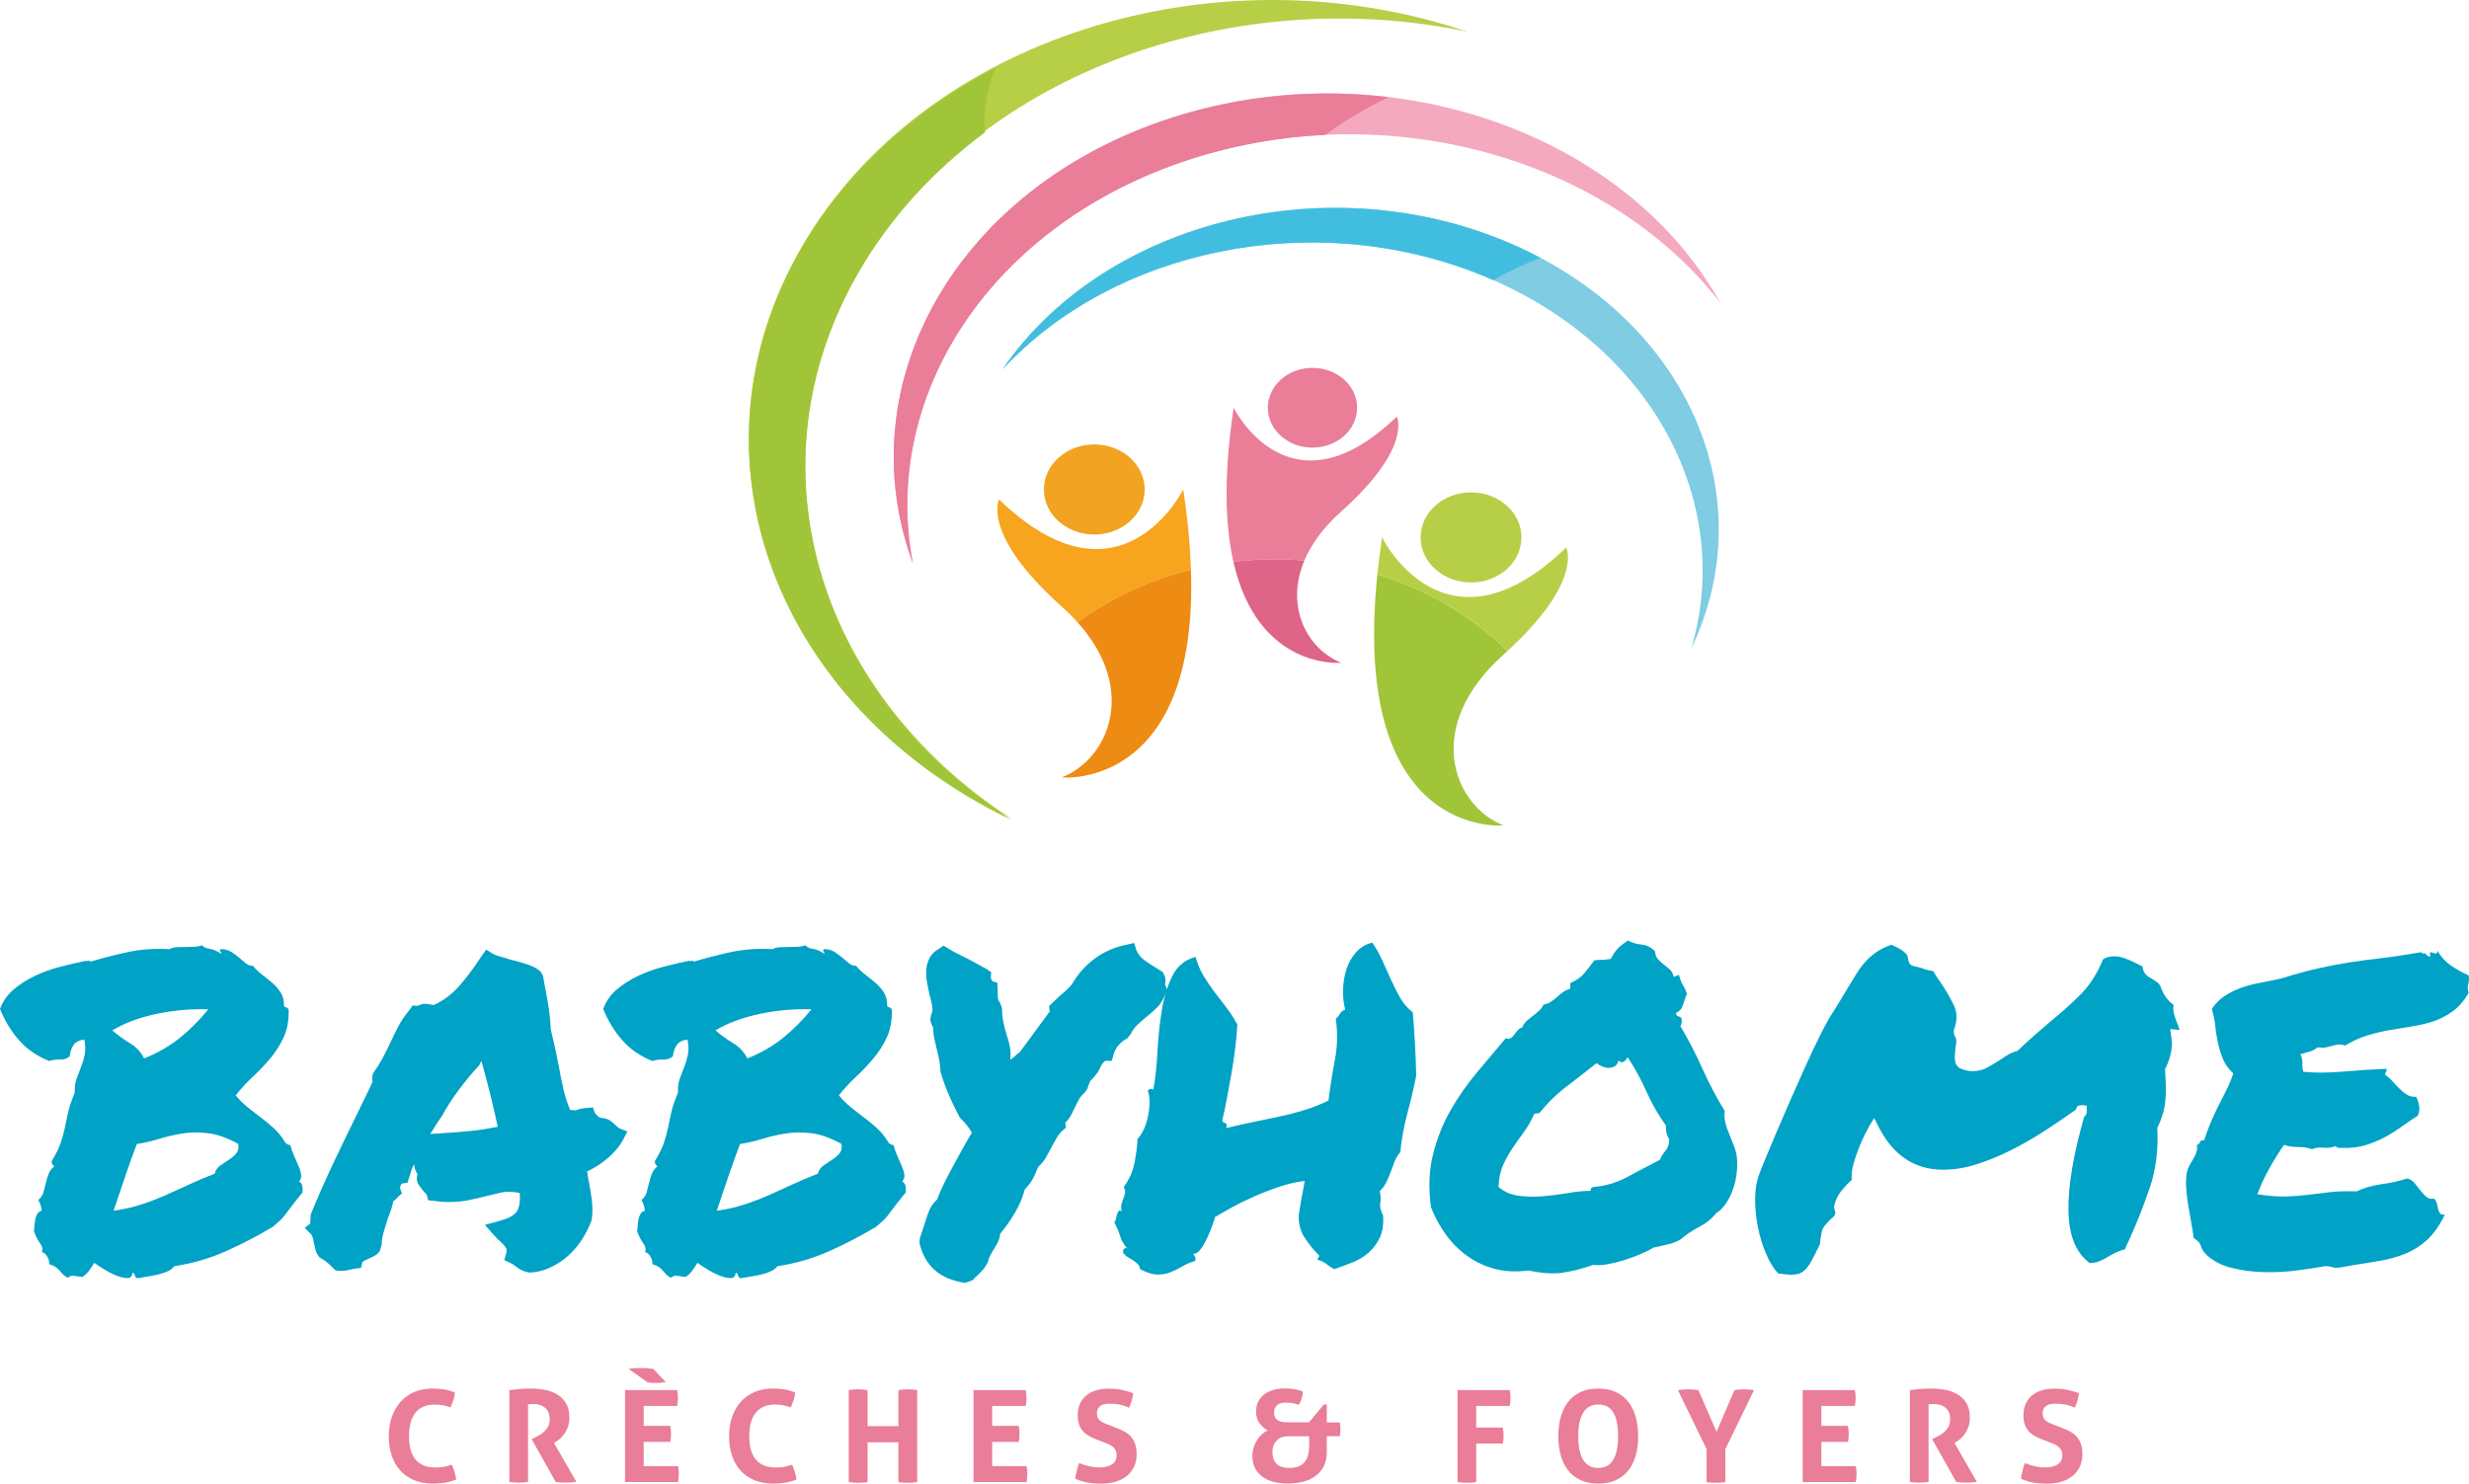
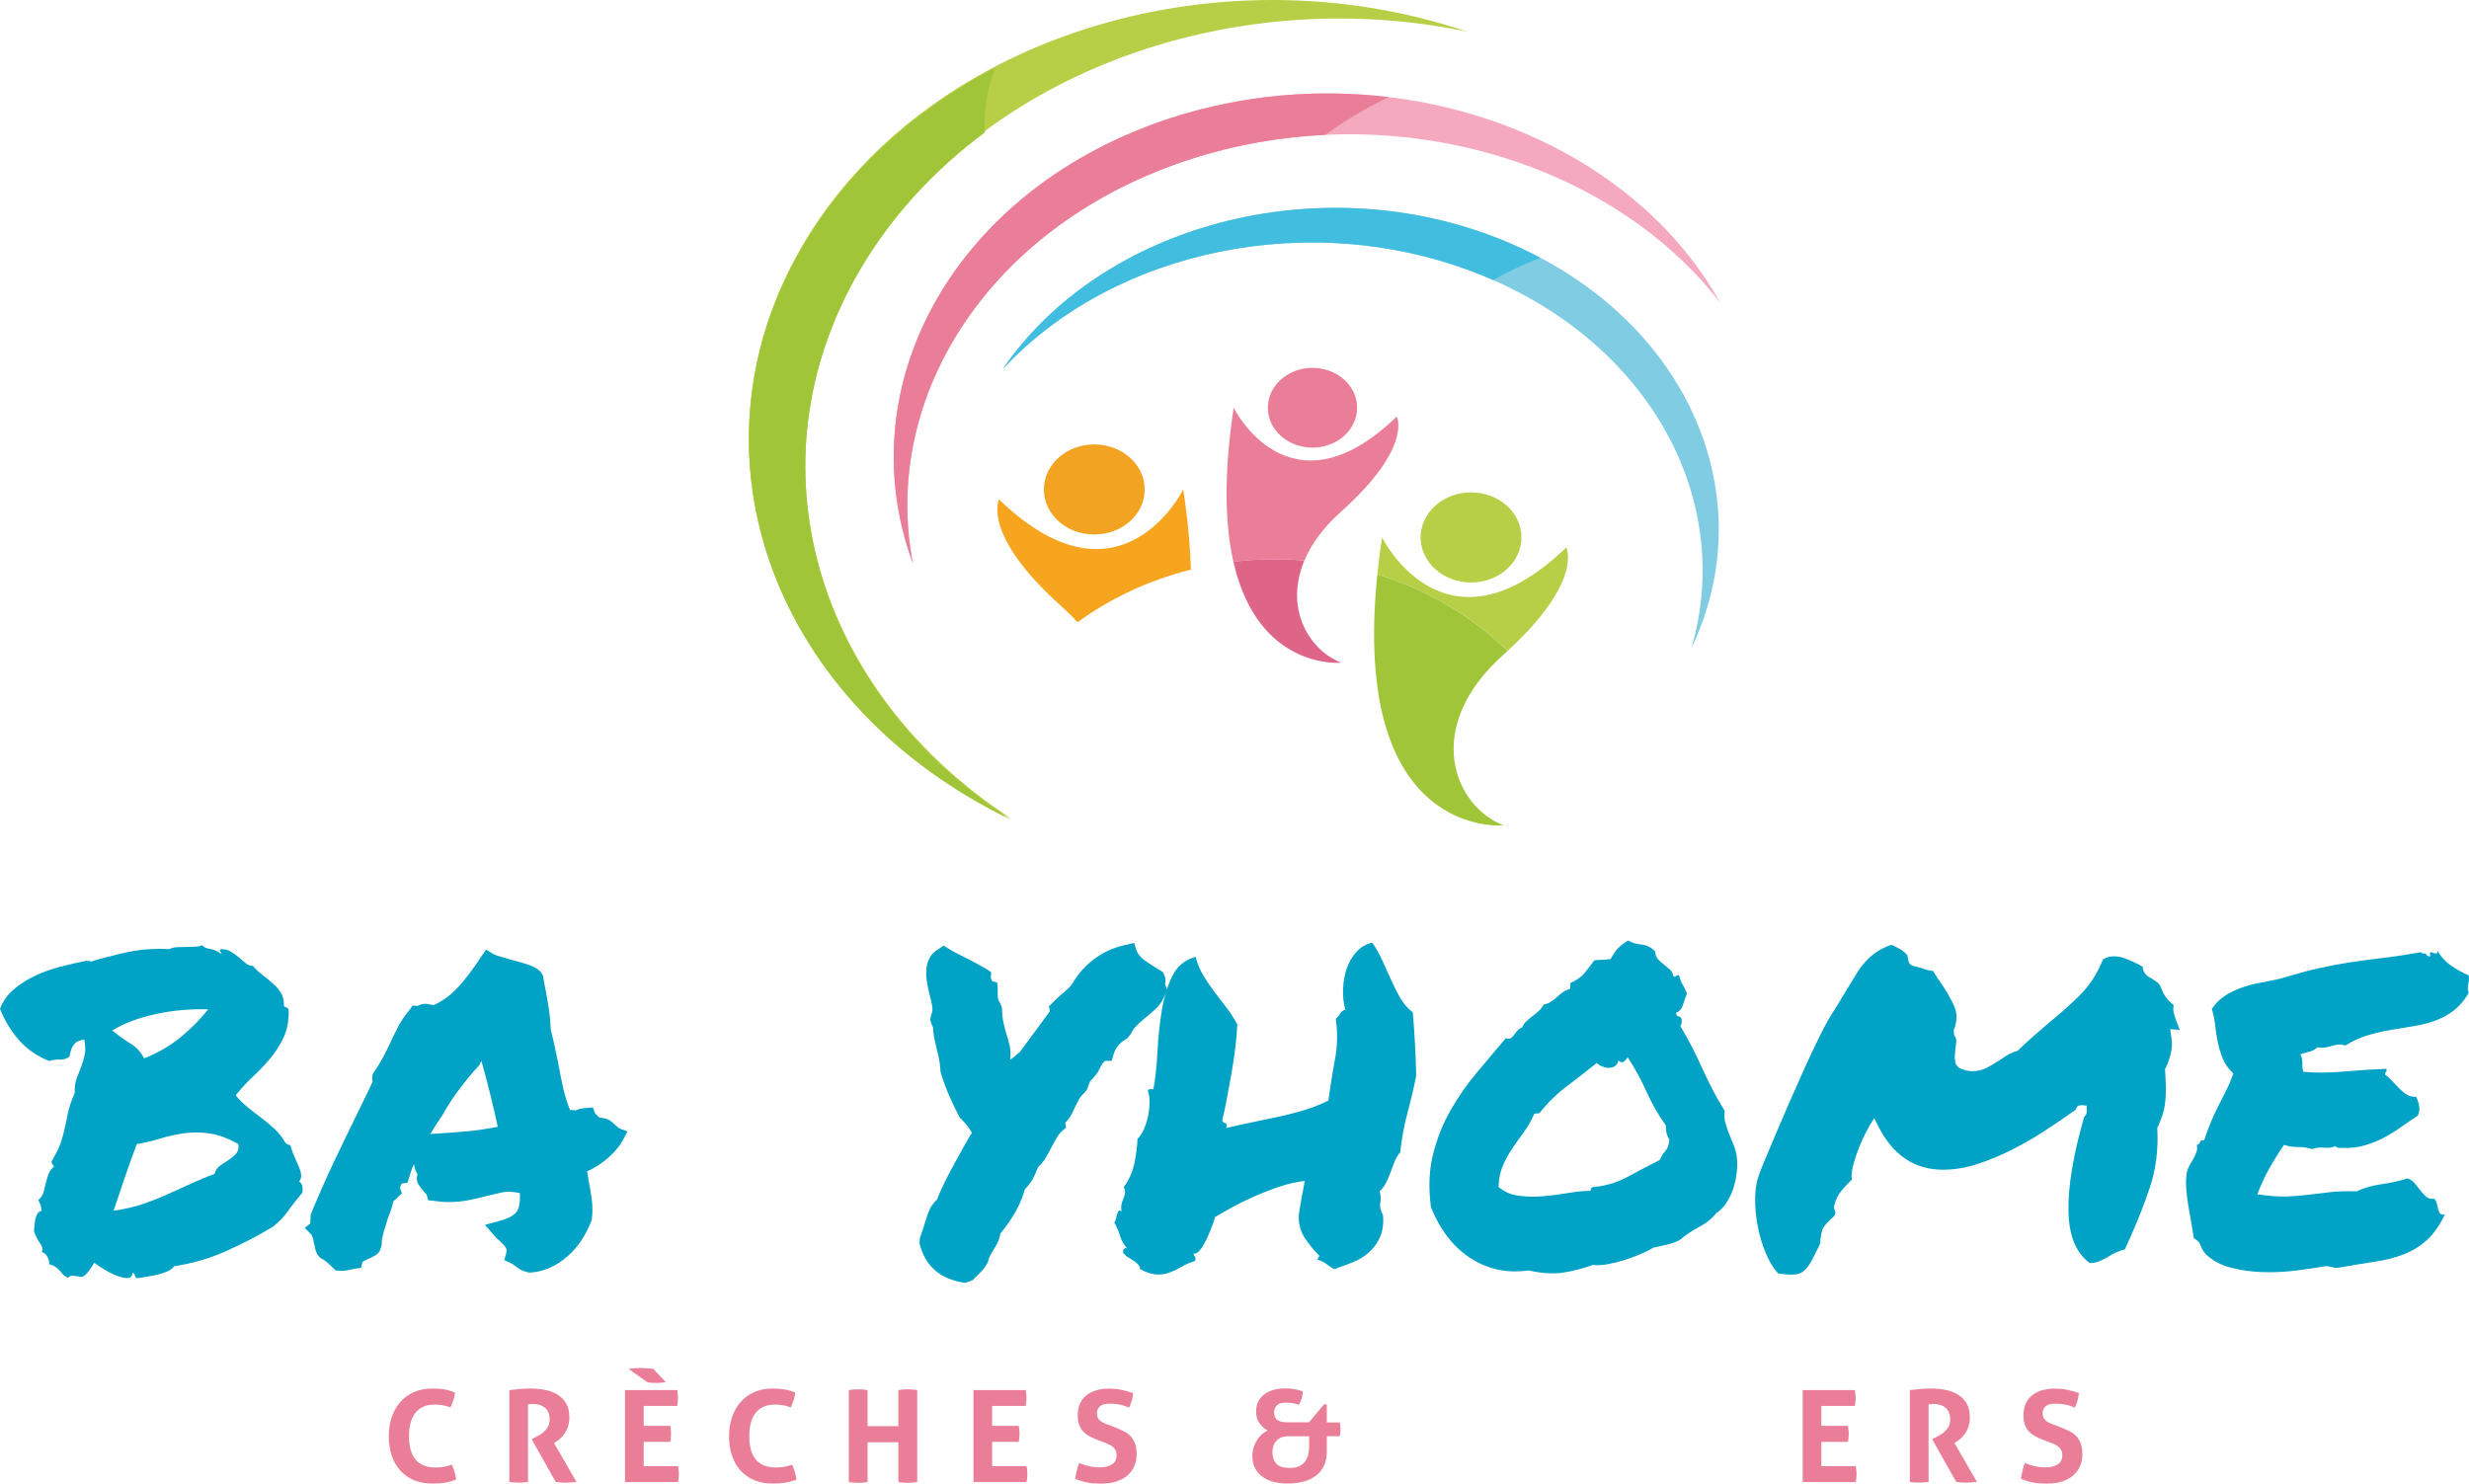
<svg xmlns="http://www.w3.org/2000/svg" id="Calque_1" data-name="Calque 1" viewBox="0 0 788.06 473.65">
  <defs>
    <style>
      .cls-1 {
        fill: #a1c538;
      }

      .cls-2 {
        fill: #b7cf47;
      }

      .cls-3 {
        fill: #7fcce3;
      }

      .cls-4 {
        fill: #ea7d98;
      }

      .cls-5 {
        fill: #00a2c6;
      }

      .cls-6 {
        fill: #de6488;
      }

      .cls-7 {
        fill: #f7a41e;
      }

      .cls-8 {
        fill: #41bedf;
      }

      .cls-9 {
        fill: #f1a321;
      }

      .cls-10 {
        fill: #ee8b12;
      }

      .cls-11 {
        fill: #f4a9bf;
      }
    </style>
  </defs>
  <g>
    <path class="cls-11" d="M379.98,50.83c63.34-20.48,133.47-.09,169.05,45.77-30.53-54.71-106.86-81.05-175.13-58.98-68.27,22.07-103.72,84.53-82.51,142.27-10.38-54.01,25.26-108.58,88.59-129.07" />
    <path class="cls-4" d="M443.21,31.02c-22.66-2.73-46.43-.78-69.32,6.61-68.28,22.07-103.72,84.53-82.51,142.27-10.38-54.01,25.26-108.59,88.59-129.07,14.15-4.58,28.65-7.1,43.03-7.77,5.99-4.4,12.76-8.44,20.21-12.05" />
    <path class="cls-3" d="M472.98,87.89c54.04,21.91,80.69,72.18,66.85,119.15,23.72-49.58-2.1-106.8-60.35-130.42-58.25-23.62-127.8-5.07-159.47,41.28,35.35-38.24,98.93-51.93,152.96-30.02" />
    <path class="cls-2" d="M274.19,86.3C309.98,24.55,391.9-5.83,468.32,10.11c-80.67-27.23-173.88,2.16-212.46,68.73-38.59,66.56-8.56,146.15,66.85,182.46-62.18-40.5-84.31-113.25-48.52-175" />
    <path class="cls-4" d="M418.92,142.91c7.87,0,14.25-5.7,14.25-12.73s-6.38-12.74-14.25-12.74-14.25,5.7-14.25,12.74,6.38,12.73,14.25,12.73" />
    <path class="cls-9" d="M349.28,170.65c-8.89,0-16.09-6.43-16.09-14.38s7.2-14.38,16.09-14.38,16.09,6.44,16.09,14.38-7.2,14.38-16.09,14.38" />
    <path class="cls-2" d="M469.53,185.96c8.89,0,16.09-6.43,16.09-14.38s-7.2-14.38-16.09-14.38-16.09,6.43-16.09,14.38,7.2,14.38,16.09,14.38" />
    <path class="cls-4" d="M416.34,178.93c2.16-5.12,5.93-10.43,11.75-15.63,22.87-20.44,17.75-30.31,17.75-30.31-34.31,33.13-52.07-2.81-52.07-2.81-3.27,21.61-2.73,37.49-.09,49.18,4.41-.53,8.89-.81,13.45-.81,3.11,0,6.17.14,9.21.38" />
    <path class="cls-7" d="M377.67,156.27s-20.04,40.59-58.79,3.19c0,0-5.79,11.14,20.04,34.22,1.84,1.65,3.51,3.31,5,4.98,10.5-7.65,22.79-13.44,36.21-16.81-.25-7.61-1.02-16.11-2.46-25.58" />
    <path class="cls-2" d="M481.17,207.81c24.32-22.27,18.75-33.04,18.75-33.04-38.74,37.4-58.79-3.19-58.79-3.19-.62,4.12-1.11,8.03-1.5,11.78,16.09,4.94,30.34,13.44,41.54,24.44" />
    <path class="cls-6" d="M428.09,211.59c-10.59-4.2-18.1-17.62-11.75-32.66-3.03-.25-6.1-.38-9.21-.38-4.56,0-9.04.27-13.45.8,7.87,34.8,34.4,32.24,34.4,32.24" />
-     <path class="cls-10" d="M338.92,248.2s43.52,4.2,41.21-66.35c-13.42,3.36-25.7,9.15-36.2,16.8,19.38,21.61,9.88,43.63-5.01,49.54" />
    <path class="cls-1" d="M479.88,263.52c-16.03-6.36-25.84-31.44,0-54.52.45-.4.86-.78,1.29-1.18-11.21-11-25.44-19.5-41.54-24.44-8.75,84.87,40.25,80.14,40.25,80.14" />
    <path class="cls-8" d="M476.54,89.41c4.74-2.64,9.78-5.02,15.1-7.1-3.88-2.06-7.92-3.97-12.15-5.69-58.25-23.62-127.81-5.07-159.47,41.28,35.35-38.25,98.93-51.93,152.96-30.02,1.21.48,2.39,1.01,3.56,1.52" />
    <path class="cls-1" d="M274.19,86.73c10.11-17.43,23.89-32.36,40.19-44.46-.08-1.04-.12-2.08-.12-3.13,0-6.02,1.2-11.88,3.45-17.5-25.83,13.46-47.58,33-61.85,57.63-38.59,66.56-8.56,146.15,66.85,182.46-62.18-40.5-84.31-113.25-48.52-175" />
  </g>
  <g>
    <path class="cls-5" d="M15.65,338.72c-3.85-1.56-7.03-3.75-9.54-6.59-2.52-2.84-4.55-6.18-6.11-10.02.92-2.47,2.38-4.55,4.39-6.25,2.01-1.69,4.28-3.13,6.8-4.33,2.52-1.19,5.19-2.15,8.03-2.88,2.84-.73,5.58-1.37,8.24-1.92.55.18.82.18.82,0s.23-.09.69.27c3.3-1.01,7.09-1.99,11.4-2.95,4.3-.96,8.88-1.3,13.73-1.03.64-.36,1.42-.57,2.33-.62.91-.05,1.88-.07,2.88-.07s1.97-.02,2.88-.07c.91-.04,1.69-.21,2.33-.48.55.64,1.37,1.03,2.47,1.17,1.1.14,2.24.62,3.43,1.44.36.09.36-.07,0-.48-.37-.41-.32-.71.14-.89,1.19,0,2.24.27,3.16.82.91.55,1.76,1.17,2.54,1.85.78.69,1.51,1.3,2.2,1.85.69.55,1.44.82,2.27.82.82,1.01,1.81,1.95,2.95,2.82,1.14.87,2.24,1.76,3.3,2.68,1.05.92,1.92,1.92,2.61,3.02.69,1.1,1.03,2.33,1.03,3.71-.09.55.09.87.55.96.46.09.78.37.96.82.09,3.39-.44,6.32-1.58,8.79-1.15,2.47-2.59,4.74-4.33,6.8-1.74,2.06-3.59,4.01-5.56,5.84-1.97,1.83-3.78,3.8-5.42,5.9,1.1,1.37,2.36,2.63,3.78,3.78,1.42,1.15,2.86,2.27,4.33,3.36,1.46,1.1,2.86,2.27,4.19,3.5,1.33,1.24,2.45,2.63,3.36,4.19.27.55.87.92,1.79,1.1.27,1.1.66,2.22,1.17,3.36.5,1.15.98,2.24,1.44,3.3.46,1.05.73,1.99.82,2.82.09.82-.14,1.51-.69,2.06.64.37,1.01.94,1.1,1.72.09.78.09,1.4,0,1.85-2.01,2.47-3.39,4.21-4.12,5.22-.73,1.01-1.28,1.74-1.65,2.2-.37.46-.73.87-1.1,1.24-.37.37-1.19,1.1-2.47,2.2-4.85,2.93-9.91,5.56-15.17,7.9-5.27,2.33-10.73,3.91-16.41,4.74-.46.64-1.12,1.17-1.99,1.58-.87.41-1.85.76-2.95,1.03-1.1.27-2.27.5-3.5.69-1.24.18-2.36.36-3.36.55-.46-.18-.71-.48-.76-.89-.05-.41-.3-.71-.76-.89-.09,1.1-.57,1.67-1.44,1.72-.87.04-1.95-.16-3.23-.62-1.28-.46-2.61-1.1-3.98-1.92-1.37-.82-2.56-1.6-3.57-2.33-.46.82-1.03,1.7-1.72,2.61-.69.91-1.4,1.56-2.13,1.92-1.28-.18-2.22-.32-2.82-.41-.6-.09-1.17.14-1.72.69-.73-.37-1.28-.76-1.65-1.17-.37-.41-.73-.82-1.1-1.24-.37-.41-.78-.78-1.24-1.1-.46-.32-1.15-.62-2.06-.89.18-.46.04-1.17-.41-2.13-.46-.96-1.1-1.53-1.92-1.72.46-.73.27-1.67-.55-2.82-.82-1.14-1.47-2.45-1.92-3.91.09-.64.16-1.3.21-1.99.05-.69.14-1.33.27-1.92.14-.59.34-1.12.62-1.58.27-.46.73-.78,1.37-.96-.09-1.19-.46-2.33-1.1-3.43.82-.64,1.37-1.44,1.65-2.4.27-.96.53-1.94.76-2.95.23-1.01.53-1.99.89-2.95.36-.96.96-1.76,1.79-2.4-.18-.27-.37-.5-.55-.69-.18-.18-.27-.5-.27-.96,1.37-2.29,2.33-4.23,2.88-5.84.55-1.6.98-3.16,1.3-4.67.32-1.51.66-3.14,1.03-4.88.36-1.74,1.1-3.94,2.2-6.59-.09-1.65.09-3.11.55-4.39.46-1.28.94-2.54,1.44-3.78.5-1.24.89-2.54,1.17-3.91.27-1.37.23-2.97-.14-4.81-1.56.18-2.68.73-3.36,1.65-.69.92-1.12,2.15-1.3,3.71-.82.73-1.88,1.08-3.16,1.03-1.28-.04-2.43.12-3.43.48ZM66.46,322.24c-5.68-.18-11.26.32-16.75,1.51-5.49,1.19-10.12,2.93-13.87,5.22,1.83,1.56,3.73,2.93,5.7,4.12,1.97,1.19,3.45,2.79,4.46,4.81,4.39-1.74,8.24-3.96,11.54-6.66,3.3-2.7,6.27-5.7,8.93-8.99ZM76.08,365.23c-3.48-1.92-6.66-3.07-9.54-3.43-2.88-.36-5.63-.34-8.24.07-2.61.41-5.1.98-7.48,1.72-2.38.73-4.76,1.28-7.14,1.65-1.19,3.11-2.43,6.55-3.71,10.3-1.28,3.76-2.52,7.42-3.71,10.99,3.3-.46,6.32-1.14,9.06-2.06,2.75-.91,5.4-1.94,7.96-3.09,2.56-1.14,5.08-2.29,7.55-3.43,2.47-1.14,5.03-2.22,7.69-3.23.27-1.1.87-1.97,1.79-2.61.91-.64,1.83-1.26,2.75-1.85.91-.59,1.69-1.26,2.33-1.99.64-.73.87-1.74.69-3.02Z" />
    <path class="cls-5" d="M97.23,392.01l1.79-1.37.14-2.88c2.29-5.58,4.65-10.94,7.07-16.07,2.42-5.13,4.97-10.39,7.62-15.79.82-1.74,1.67-3.48,2.54-5.22.87-1.74,1.72-3.52,2.54-5.36-.09-.36-.14-.76-.14-1.17s.09-.89.27-1.44c1.28-1.83,2.31-3.48,3.09-4.94.78-1.46,1.53-2.97,2.27-4.53.82-1.83,1.72-3.66,2.68-5.49.96-1.83,2.17-3.62,3.64-5.36l.96-1.37,1.51.14c.36-.18.76-.34,1.17-.48.41-.14.94-.21,1.58-.21l2.47.41c3.02-1.37,5.7-3.36,8.03-5.97,2.33-2.61,4.69-5.74,7.07-9.41l1.65-2.33,2.2,1.37c.46.27,1.19.55,2.2.82,1.01.27,2.06.6,3.16.96,1.92.46,3.8.99,5.63,1.58,1.83.6,3.25,1.4,4.26,2.4l.69,1.24c.18,1.01.34,1.92.48,2.75.14.82.3,1.65.48,2.47.36,1.92.69,3.82.96,5.7.27,1.88.46,3.96.55,6.25.46,1.83.89,3.69,1.3,5.56.41,1.88.8,3.73,1.17,5.56.46,2.66.96,5.2,1.51,7.62.55,2.43,1.28,4.74,2.2,6.93.91,0,1.46.05,1.65.14,1.1-.46,2.38-.73,3.85-.82l1.79-.14.55,1.65c.18.27.41.55.69.82s.59.55.96.82c1.46.09,2.54.39,3.23.89.69.5,1.26.98,1.72,1.44.18.18.41.39.69.62.27.23.5.39.69.48l2.47.96-1.37,2.61c-1.01,1.92-2.54,3.8-4.6,5.63-2.06,1.83-4.37,3.34-6.93,4.53.18.64.3,1.24.34,1.79.04.55.16,1.19.34,1.92.36,1.83.66,3.73.89,5.7.23,1.97.21,4.01-.07,6.11-.92,2.38-1.99,4.51-3.23,6.39-1.24,1.88-2.7,3.57-4.39,5.08-1.7,1.51-3.59,2.75-5.7,3.71-2.11.96-4.3,1.49-6.59,1.58-1.28-.27-2.22-.6-2.82-.96-.6-.36-1.12-.73-1.58-1.1-.73-.55-1.33-.91-1.79-1.1l-1.79-.82.55-2.06c.27-.73.25-1.37-.07-1.92-.32-.55-.98-1.28-1.99-2.2-.37-.27-.69-.57-.96-.89-.27-.32-.6-.66-.96-1.03l-2.75-3.16,4.53-1.24c2.75-.73,4.58-1.67,5.49-2.82.91-1.14,1.28-3.18,1.1-6.11-2.29-.46-4.17-.53-5.63-.21-1.47.32-2.93.67-4.39,1.03-2.11.55-4.17,1.03-6.18,1.44-2.01.41-4.21.62-6.59.62-1.56,0-3.21-.14-4.94-.41l-1.51-.14-.41-1.51c0-.18-.12-.39-.34-.62-.23-.23-.44-.43-.62-.62-.46-.55-1.01-1.28-1.65-2.2-.64-.91-.78-2.06-.41-3.43-.64-1.01-1.01-2.06-1.1-3.16-.37.73-.67,1.44-.89,2.13-.23.69-.44,1.35-.62,1.99l-.55,1.79-1.79.27c-.18.18-.34.46-.48.82-.14.37-.16.64-.07.82l.55,1.51-1.37,1.24c-.18.27-.41.5-.69.69-.27.18-.5.37-.69.55-.18,1.01-.44,1.97-.76,2.88-.32.92-.67,1.83-1.03,2.75-.46,1.47-.89,2.88-1.3,4.26-.41,1.37-.62,2.75-.62,4.12l-.55,1.79c-.46.73-1.03,1.28-1.72,1.65-.69.37-1.35.69-1.99.96-.92.37-1.56.73-1.92,1.1l-.41,1.79-2.06.27c-1.19.27-2.04.46-2.54.55-.5.09-1.08.14-1.72.14l-1.79-.14c-1.1-1.1-1.99-1.94-2.68-2.54-.69-.59-1.49-1.12-2.4-1.58l-.82-1.1c-.37-.73-.59-1.39-.69-1.99-.09-.59-.23-1.21-.41-1.85-.18-1.19-.46-2.01-.82-2.47l-2.06-2.06ZM141.03,356.3c-1.28,1.83-2.52,3.75-3.71,5.77.64-.09,1.26-.14,1.85-.14s1.21-.04,1.85-.14c3.2-.18,6.18-.41,8.93-.69,2.75-.27,5.72-.73,8.93-1.37-.73-3.39-1.53-6.84-2.4-10.37-.87-3.52-1.81-7.07-2.82-10.64l-.69,1.37c-2.29,2.47-4.49,5.13-6.59,7.96-2.11,2.84-3.85,5.54-5.22,8.1l-.14.14Z" />
-     <path class="cls-5" d="M208.18,338.72c-3.85-1.56-7.03-3.75-9.54-6.59-2.52-2.84-4.55-6.18-6.11-10.02.92-2.47,2.38-4.55,4.39-6.25,2.01-1.69,4.28-3.13,6.8-4.33,2.52-1.19,5.19-2.15,8.03-2.88,2.84-.73,5.58-1.37,8.24-1.92.55.18.82.18.82,0s.23-.09.69.27c3.3-1.01,7.09-1.99,11.4-2.95,4.3-.96,8.88-1.3,13.73-1.03.64-.36,1.42-.57,2.33-.62.91-.05,1.88-.07,2.88-.07s1.97-.02,2.88-.07c.91-.04,1.69-.21,2.33-.48.55.64,1.37,1.03,2.47,1.17,1.1.14,2.24.62,3.43,1.44.36.09.36-.07,0-.48-.37-.41-.32-.71.14-.89,1.19,0,2.24.27,3.16.82.91.55,1.76,1.17,2.54,1.85.78.69,1.51,1.3,2.2,1.85s1.44.82,2.27.82c.82,1.01,1.81,1.95,2.95,2.82,1.14.87,2.24,1.76,3.3,2.68,1.05.92,1.92,1.92,2.61,3.02.69,1.1,1.03,2.33,1.03,3.71-.09.55.09.87.55.96.46.09.78.37.96.82.09,3.39-.44,6.32-1.58,8.79-1.15,2.47-2.59,4.74-4.33,6.8-1.74,2.06-3.59,4.01-5.56,5.84-1.97,1.83-3.78,3.8-5.42,5.9,1.1,1.37,2.36,2.63,3.78,3.78,1.42,1.15,2.86,2.27,4.33,3.36,1.46,1.1,2.86,2.27,4.19,3.5,1.33,1.24,2.45,2.63,3.36,4.19.27.55.87.92,1.79,1.1.27,1.1.66,2.22,1.17,3.36.5,1.15.98,2.24,1.44,3.3.46,1.05.73,1.99.82,2.82.09.82-.14,1.51-.69,2.06.64.37,1.01.94,1.1,1.72.09.78.09,1.4,0,1.85-2.02,2.47-3.39,4.21-4.12,5.22-.73,1.01-1.28,1.74-1.65,2.2-.37.46-.73.87-1.1,1.24s-1.19,1.1-2.47,2.2c-4.85,2.93-9.91,5.56-15.17,7.9-5.27,2.33-10.73,3.91-16.41,4.74-.46.64-1.12,1.17-1.99,1.58-.87.41-1.85.76-2.95,1.03-1.1.27-2.27.5-3.5.69-1.24.18-2.36.36-3.36.55-.46-.18-.71-.48-.76-.89-.05-.41-.3-.71-.76-.89-.09,1.1-.57,1.67-1.44,1.72-.87.04-1.95-.16-3.23-.62-1.28-.46-2.61-1.1-3.98-1.92-1.37-.82-2.56-1.6-3.57-2.33-.46.82-1.03,1.7-1.72,2.61-.69.91-1.4,1.56-2.13,1.92-1.28-.18-2.22-.32-2.82-.41-.6-.09-1.17.14-1.72.69-.73-.37-1.28-.76-1.65-1.17-.37-.41-.73-.82-1.1-1.24-.37-.41-.78-.78-1.24-1.1-.46-.32-1.15-.62-2.06-.89.18-.46.04-1.17-.41-2.13-.46-.96-1.1-1.53-1.92-1.72.46-.73.27-1.67-.55-2.82-.82-1.14-1.47-2.45-1.92-3.91.09-.64.16-1.3.21-1.99.05-.69.14-1.33.27-1.92.14-.59.34-1.12.62-1.58.27-.46.73-.78,1.37-.96-.09-1.19-.46-2.33-1.1-3.43.82-.64,1.37-1.44,1.65-2.4.27-.96.53-1.94.76-2.95.23-1.01.53-1.99.89-2.95.36-.96.96-1.76,1.79-2.4-.18-.27-.37-.5-.55-.69-.18-.18-.27-.5-.27-.96,1.37-2.29,2.33-4.23,2.88-5.84.55-1.6.98-3.16,1.3-4.67.32-1.51.66-3.14,1.03-4.88.36-1.74,1.1-3.94,2.2-6.59-.09-1.65.09-3.11.55-4.39.46-1.28.94-2.54,1.44-3.78.5-1.24.89-2.54,1.17-3.91.27-1.37.23-2.97-.14-4.81-1.56.18-2.68.73-3.36,1.65-.69.92-1.12,2.15-1.3,3.71-.82.73-1.88,1.08-3.16,1.03-1.28-.04-2.43.12-3.43.48ZM258.99,322.24c-5.68-.18-11.26.32-16.75,1.51-5.49,1.19-10.12,2.93-13.87,5.22,1.83,1.56,3.73,2.93,5.7,4.12,1.97,1.19,3.45,2.79,4.46,4.81,4.39-1.74,8.24-3.96,11.54-6.66,3.3-2.7,6.27-5.7,8.93-8.99ZM268.61,365.23c-3.48-1.92-6.66-3.07-9.54-3.43-2.88-.36-5.63-.34-8.24.07-2.61.41-5.1.98-7.48,1.72-2.38.73-4.76,1.28-7.14,1.65-1.19,3.11-2.43,6.55-3.71,10.3-1.28,3.76-2.52,7.42-3.71,10.99,3.3-.46,6.32-1.14,9.06-2.06,2.75-.91,5.4-1.94,7.96-3.09,2.56-1.14,5.08-2.29,7.55-3.43,2.47-1.14,5.03-2.22,7.69-3.23.27-1.1.87-1.97,1.79-2.61.91-.64,1.83-1.26,2.75-1.85.91-.59,1.69-1.26,2.33-1.99.64-.73.87-1.74.69-3.02Z" />
    <path class="cls-5" d="M308.16,409.58c-8.06-1.1-12.96-5.36-14.69-12.77l.14-1.51c.36-1.1.78-2.33,1.24-3.71.46-1.56.96-3.09,1.51-4.6s1.46-2.86,2.75-4.05c.27-.82.8-2.08,1.58-3.78.78-1.69,2.08-4.23,3.91-7.62,1.46-2.65,2.63-4.76,3.5-6.32.87-1.56,1.58-2.75,2.13-3.57-.92-1.65-2.2-3.25-3.85-4.81-1.47-2.75-2.73-5.38-3.78-7.9-1.05-2.52-1.85-4.78-2.4-6.8-.09-2.2-.46-4.44-1.1-6.73-.27-1.19-.55-2.38-.82-3.57-.27-1.19-.41-2.42-.41-3.71-.37-.64-.69-1.46-.96-2.47l.27-1.65c.46-.73.57-1.72.34-2.95-.23-1.24-.53-2.49-.89-3.78-.27-1.19-.53-2.45-.76-3.78-.23-1.33-.3-2.63-.21-3.91.09-1.28.43-2.52,1.03-3.71.59-1.19,1.62-2.2,3.09-3.02l1.37-.96,1.37.82c1.01.64,1.97,1.19,2.88,1.65.91.46,1.83.92,2.75,1.37,1.1.55,2.2,1.12,3.3,1.72,1.1.6,2.29,1.26,3.57,1.99l1.37.96-.14,1.51c0,.18.04.41.14.69.09.27.23.5.41.69l1.51.41.14,1.92v1.65c0,.82.04,1.4.14,1.72.09.32.27.67.55,1.03l.69,1.79c0,1.65.14,3.11.41,4.39.27,1.28.59,2.56.96,3.84.46,1.28.82,2.59,1.1,3.91.27,1.33.32,2.77.14,4.33.55-.27,1.1-.69,1.65-1.24.18-.18.39-.36.62-.55.23-.18.48-.36.76-.55l9.61-13.05-.27-1.65,3.43-3.3c.91-.73,1.79-1.49,2.61-2.27.82-.78,1.51-1.67,2.06-2.68l.82-1.24c4.12-5.49,9.43-8.88,15.93-10.16l2.33-.55.69,2.2c.46,1.28,1.35,2.4,2.68,3.36,1.33.96,2.77,1.9,4.33,2.82l1.51.96c.55,1.1.82,1.92.82,2.47s-.05,1.01-.14,1.37l.69,1.79c-1.01,2.66-2.11,4.56-3.3,5.7-1.19,1.15-2.43,2.22-3.71,3.23-1.01.82-1.92,1.65-2.75,2.47-.82.82-1.47,1.74-1.92,2.75l-1.1,1.37c-2.29,1.19-3.75,2.93-4.39,5.22l-.55,1.92h-2.06c-.09,0-.32.21-.69.62-.37.41-.92,1.4-1.65,2.95-.82,1.1-1.4,1.81-1.72,2.13-.32.32-.57.57-.76.76-.18.46-.34.87-.48,1.24-.14.37-.3.82-.48,1.37l-.82,1.1c-.82.73-1.42,1.44-1.79,2.13-.37.69-.78,1.49-1.24,2.4-.37.82-.78,1.67-1.24,2.54-.46.87-1.1,1.72-1.92,2.54l.27,1.51-1.1.96c-.73.64-1.37,1.44-1.92,2.4s-1.1,1.95-1.65,2.95c-.55,1.1-1.15,2.2-1.79,3.3-.64,1.1-1.47,2.11-2.47,3.02-.64,1.65-1.21,2.93-1.72,3.85-.5.92-1.35,2.02-2.54,3.3-1.1,4.39-3.71,9.11-7.83,14.14-.09,1.01-.39,1.99-.89,2.95-.5.96-1.03,1.85-1.58,2.68-.18.37-.39.76-.62,1.17-.23.41-.39.71-.48.89l-.41,1.51c-.55,1.01-1.12,1.83-1.72,2.47-.6.64-1.17,1.24-1.72,1.79-.27.18-.53.41-.76.69-.23.27-.44.5-.62.69l-2.33.82Z" />
    <path class="cls-5" d="M359.1,400.38c-.27.09-.46,0-.55-.27-.09-.27-.12-.55-.07-.82.04-.27.18-.5.41-.69.23-.18.53-.18.89,0-1.19-1.46-1.95-2.79-2.27-3.98-.32-1.19-.94-2.65-1.85-4.39.27-.27.46-.66.55-1.17.09-.5.21-.98.34-1.44.14-.46.32-.8.55-1.03.23-.23.53-.16.89.21-.18-1.01-.18-1.83,0-2.47.18-.64.39-1.24.62-1.79.23-.55.39-1.1.48-1.65.09-.55-.05-1.19-.41-1.92,1.74-2.38,2.88-4.97,3.43-7.76.55-2.79.87-5.33.96-7.62.82-.82,1.53-1.92,2.13-3.3.59-1.37,1.03-2.79,1.3-4.26.27-1.46.41-2.91.41-4.33s-.18-2.54-.55-3.36c.09-.36.3-.57.62-.62.32-.04.71-.02,1.17.07.64-3.66,1.07-7.74,1.3-12.22.23-4.48.69-8.81,1.37-12.98.69-4.16,1.81-7.83,3.36-10.99,1.56-3.16,4.03-5.19,7.42-6.11.64,2.29,1.49,4.3,2.54,6.04,1.05,1.74,2.2,3.43,3.43,5.08,1.24,1.65,2.49,3.3,3.78,4.94,1.28,1.65,2.47,3.48,3.57,5.49-.09,2.11-.3,4.53-.62,7.28-.32,2.75-.73,5.54-1.24,8.38-.5,2.84-1.01,5.59-1.51,8.24-.5,2.66-.98,4.9-1.44,6.73.09.46.41.76.96.89.55.14.64.67.27,1.58,2.65-.64,5.42-1.26,8.31-1.85,2.88-.59,5.72-1.19,8.51-1.79,2.79-.59,5.54-1.3,8.24-2.13,2.7-.82,5.24-1.83,7.62-3.02.55-4.39,1.24-8.74,2.06-13.05.82-4.3.91-8.65.27-13.05.55-.46,1.01-1.01,1.37-1.65.36-.64.91-1.05,1.65-1.24-.55-2.11-.78-4.33-.69-6.66.09-2.33.48-4.51,1.17-6.52.69-2.01,1.72-3.78,3.09-5.29,1.37-1.51,3.07-2.49,5.08-2.95,1.19,1.74,2.24,3.62,3.16,5.63.91,2.01,1.83,4.05,2.75,6.11.91,2.06,1.9,4.01,2.95,5.84,1.05,1.83,2.4,3.39,4.05,4.67.27,3.21.5,6.48.69,9.82.18,3.34.32,6.8.41,10.37-.82,4.12-1.76,8.13-2.82,12.02-1.05,3.89-1.81,8.03-2.27,12.43-.73.82-1.33,1.81-1.79,2.95-.46,1.15-.89,2.29-1.3,3.43-.41,1.15-.89,2.27-1.44,3.36-.55,1.1-1.24,2.01-2.06,2.75.36,1.28.43,2.5.21,3.64-.23,1.15.07,2.5.89,4.05.18,2.84-.16,5.2-1.03,7.07-.87,1.88-2.06,3.48-3.57,4.81-1.51,1.33-3.25,2.38-5.22,3.16-1.97.78-3.91,1.49-5.84,2.13-.92-.55-1.76-1.12-2.54-1.72-.78-.59-1.72-1.03-2.82-1.3l.69-1.24c-1.83-1.83-3.41-3.78-4.74-5.84-1.33-2.06-1.95-4.42-1.85-7.07,0-.09.09-.71.27-1.85.18-1.14.39-2.36.62-3.64.23-1.28.46-2.49.69-3.64.23-1.14.34-1.76.34-1.85-2.56.27-5.22.87-7.96,1.79-2.75.92-5.42,1.95-8.03,3.09-2.61,1.15-5.04,2.33-7.28,3.57-2.24,1.24-4.05,2.27-5.42,3.09,0,.27-.23,1.05-.69,2.33-.46,1.28-1.01,2.63-1.65,4.05-.64,1.42-1.35,2.68-2.13,3.78-.78,1.1-1.58,1.6-2.4,1.51.18.46.36.8.55,1.03.18.23.18.67,0,1.3-1.56.46-2.95,1.05-4.19,1.79-1.24.73-2.5,1.35-3.78,1.85-1.28.5-2.68.73-4.19.69-1.51-.05-3.32-.62-5.42-1.72,0-.64-.27-1.21-.82-1.72-.55-.5-1.12-.94-1.72-1.3-.6-.36-1.12-.69-1.58-.96-.46-.27-.69-.55-.69-.82Z" />
    <path class="cls-5" d="M487.91,405.6c-4.03.55-7.69.36-10.99-.55-3.3-.91-6.25-2.33-8.86-4.26-2.61-1.92-4.85-4.21-6.73-6.87-1.88-2.65-3.41-5.49-4.6-8.51-.82-6.22-.6-11.88.69-16.96,1.28-5.08,3.16-9.77,5.63-14.08,2.47-4.3,5.29-8.33,8.45-12.08,3.16-3.75,6.2-7.37,9.13-10.85.64.27,1.17.27,1.58,0,.41-.27.78-.64,1.1-1.1.32-.46.69-.91,1.1-1.37.41-.46.89-.78,1.44-.96.36-.82.85-1.51,1.44-2.06.59-.55,1.24-1.07,1.92-1.58.69-.5,1.33-1.03,1.92-1.58.59-.55,1.12-1.24,1.58-2.06.91-.18,1.72-.5,2.4-.96.69-.46,1.33-.96,1.92-1.51.59-.55,1.21-1.05,1.85-1.51.64-.46,1.42-.82,2.33-1.1v-1.79c2.01-.91,3.48-1.92,4.39-3.02.91-1.1,2.01-2.52,3.3-4.26,1.01-.09,1.81-.14,2.4-.14s1.53-.09,2.82-.27c.82-1.56,1.6-2.7,2.33-3.43.73-.73,1.79-1.56,3.16-2.47,1.37.73,2.84,1.17,4.39,1.3,1.56.14,2.97.85,4.26,2.13.09,1.1.41,1.95.96,2.54.55.6,1.14,1.15,1.79,1.65.64.5,1.28,1.03,1.92,1.58.64.55,1.05,1.33,1.24,2.33.46,0,.76-.09.89-.27.14-.18.43-.23.89-.14.18.73.36,1.33.55,1.79.18.46.39.87.62,1.24.23.37.46.78.69,1.24.23.46.43,1.01.62,1.65-.46,1.1-.87,2.27-1.24,3.5-.37,1.24-1.1,2.08-2.2,2.54,0,.73.27,1.12.82,1.17.55.05.87.39.96,1.03.09.82-.05,1.51-.41,2.06,2.56,4.3,4.9,8.81,7,13.53,2.11,4.72,4.48,9.22,7.14,13.53-.18,1.28-.12,2.54.21,3.78.32,1.24.73,2.45,1.24,3.64.5,1.19.98,2.38,1.44,3.57.46,1.19.78,2.38.96,3.57.18,1.56.18,3.23,0,5.01-.18,1.79-.55,3.5-1.1,5.15-.55,1.65-1.28,3.18-2.2,4.6-.92,1.42-1.97,2.5-3.16,3.23-1.47,1.83-3.3,3.32-5.49,4.46-2.2,1.15-4.21,2.5-6.04,4.05-1.28.73-2.66,1.26-4.12,1.58-1.47.32-2.98.67-4.53,1.03-1.19.73-2.61,1.44-4.26,2.13-1.65.69-3.34,1.3-5.08,1.85-1.74.55-3.48.98-5.22,1.3-1.74.32-3.3.39-4.67.21-3.3,1.19-6.5,2.01-9.61,2.47-3.11.46-6.78.23-10.99-.69ZM489.7,355.61c-.92,2.11-1.99,4.01-3.23,5.7-1.24,1.7-2.45,3.41-3.64,5.15-1.19,1.74-2.22,3.59-3.09,5.56-.87,1.97-1.35,4.28-1.44,6.93,1.83,1.56,4,2.5,6.52,2.82,2.52.32,5.1.37,7.76.14,2.65-.23,5.31-.57,7.96-1.03,2.65-.46,5.03-.69,7.14-.69,0-.82.36-1.24,1.1-1.24,3.84-.36,7.42-1.44,10.71-3.23,3.3-1.79,6.73-3.59,10.3-5.42.46-1.1,1.05-2.06,1.79-2.88.73-.82,1.14-2.01,1.24-3.57-.46-.82-.76-1.51-.89-2.06s-.21-1.37-.21-2.47c-2.38-3.3-4.44-6.89-6.18-10.78-1.74-3.89-3.75-7.57-6.04-11.05-.18.46-.55.92-1.1,1.37-.55.46-1.15.37-1.79-.27-.27.92-.69,1.53-1.24,1.85-.55.32-1.17.48-1.85.48s-1.37-.14-2.06-.41c-.69-.27-1.3-.64-1.85-1.1-3.21,2.56-6.39,5.04-9.54,7.42-3.16,2.38-6.02,5.17-8.58,8.38-.46.27-.73.37-.82.27-.09-.09-.41-.04-.96.14Z" />
    <path class="cls-5" d="M571.82,406.97c-.92,0-2.33-.14-4.26-.41-1.47-1.56-2.77-3.68-3.91-6.39-1.15-2.7-2.01-5.58-2.61-8.65-.6-3.07-.87-6.13-.82-9.2.05-3.07.57-5.79,1.58-8.17,0-.09.43-1.19,1.3-3.3.87-2.11,1.99-4.78,3.36-8.03,1.37-3.25,2.93-6.87,4.67-10.85,1.74-3.98,3.48-7.9,5.22-11.74,1.74-3.85,3.41-7.35,5.01-10.51,1.6-3.16,3-5.61,4.19-7.35.82-1.28,1.58-2.52,2.27-3.71.69-1.19,1.35-2.29,1.99-3.3,1.01-1.65,1.94-3.18,2.82-4.6.87-1.42,1.83-2.7,2.88-3.84,1.05-1.14,2.22-2.15,3.5-3.02,1.28-.87,2.84-1.62,4.67-2.27,1.1.46,2.06.94,2.88,1.44.82.5,1.56,1.12,2.2,1.85l.41,1.92c.18.64.48,1.08.89,1.3.41.23.76.34,1.03.34,1.19.27,2.22.57,3.09.89.87.32,1.81.53,2.82.62.36.55.71,1.1,1.03,1.65.32.55.66,1.05,1.03,1.51,1.83,2.66,3.34,5.22,4.53,7.69,1.19,2.47,1.19,5.17,0,8.1l.14,1.51c.46.64.69,1.24.69,1.79s-.09,1.33-.27,2.33c-.09.73-.16,1.53-.21,2.4-.05.87.07,1.81.34,2.82l.96,1.1c1.46.73,2.88,1.1,4.26,1.1,1.83,0,3.48-.41,4.94-1.24,1.46-.82,2.84-1.65,4.12-2.47,1.01-.73,1.94-1.33,2.82-1.79.87-.46,1.72-.78,2.54-.96,1.92-1.83,3.68-3.45,5.29-4.87,1.6-1.42,3.27-2.86,5.01-4.33,3.3-2.65,6.5-5.51,9.61-8.58,3.11-3.07,5.58-6.89,7.42-11.47,1.01-.64,2.15-.96,3.43-.96s2.56.25,3.85.76c1.28.5,2.56,1.08,3.85,1.72.27.18.53.32.76.41.23.09.48.23.76.41,0,1.01.41,1.92,1.24,2.75.46.37.78.6.96.69.18.09.36.18.55.27.73.46,1.35.87,1.85,1.24.5.37.89.87,1.17,1.51.82,2.47,2.2,4.39,4.12,5.77-.18,1.01-.14,1.99.14,2.95.27.96.59,1.9.96,2.82.18.37.32.71.41,1.03.09.32.23.71.41,1.17l-3.02-.27.41,3.02c.27,1.56.16,3.3-.34,5.22-.5,1.92-1.08,3.43-1.72,4.53.18,2.75.27,4.92.27,6.52s-.09,3.09-.27,4.46c-.18,1.37-.48,2.68-.89,3.91-.41,1.24-.94,2.54-1.58,3.91.36,6.96-.44,13.32-2.4,19.09-1.97,5.77-4.1,11.17-6.39,16.2-.27.64-.55,1.24-.82,1.79-.27.55-.5,1.1-.69,1.65-1.01.27-1.92.6-2.75.96-.82.37-1.6.78-2.33,1.24-1.01.64-2.02,1.17-3.02,1.58-1.01.41-2.06.62-3.16.62-4.39-3.2-6.66-8.74-6.8-16.62-.14-7.87,1.53-17.9,5.01-30.07.64-.46.91-1.14.82-2.06v-1.51l-1.37-.14c-.46,0-.87.05-1.24.14-.37.09-.64.5-.82,1.24-2.93,2.11-6.11,4.28-9.54,6.52-3.43,2.24-6.98,4.3-10.64,6.18-3.66,1.88-7.39,3.43-11.19,4.67-3.8,1.24-7.48,1.85-11.05,1.85-9.16,0-16.07-4.67-20.74-14.01l-1.24-2.47-1.37,2.2c-.27.46-.76,1.35-1.44,2.68-.69,1.33-1.37,2.86-2.06,4.6-.69,1.74-1.28,3.53-1.79,5.36-.5,1.83-.67,3.43-.48,4.81-1.1,1.01-2.18,2.15-3.23,3.43-1.05,1.28-1.81,2.75-2.27,4.39-.18.46-.23.89-.14,1.3.09.41.23.85.41,1.3-.09.64-.27,1.1-.55,1.37-.27.27-.6.55-.96.82-.46.46-.92.94-1.37,1.44-.46.5-.87,1.08-1.24,1.72-.18.55-.32,1.12-.41,1.72-.09.6-.18,1.12-.27,1.58,0,1.01-.14,1.7-.41,2.06-.92,1.92-1.72,3.5-2.4,4.74-.69,1.24-1.35,2.18-1.99,2.82-.64.64-1.3,1.07-1.99,1.3-.69.23-1.49.34-2.4.34Z" />
    <path class="cls-5" d="M704.06,400.38c-.73-.73-1.26-1.6-1.58-2.61-.32-1.01-1.08-1.83-2.27-2.47-.18-1.37-.44-2.95-.76-4.74-.32-1.79-.64-3.62-.96-5.49-.32-1.88-.55-3.75-.69-5.63-.14-1.88-.07-3.59.21-5.15.18-.82.48-1.6.89-2.33.41-.73.82-1.44,1.24-2.13.41-.69.73-1.39.96-2.13.23-.73.25-1.46.07-2.2.55-.09.89-.39,1.03-.89.14-.5.57-.66,1.3-.48.64-2.01,1.33-3.89,2.06-5.63.73-1.74,1.51-3.43,2.33-5.08.82-1.65,1.67-3.32,2.54-5.01.87-1.69,1.67-3.59,2.4-5.7-1.56-1.46-2.68-3.04-3.36-4.74-.69-1.69-1.21-3.41-1.58-5.15-.37-1.74-.64-3.5-.82-5.29-.18-1.79-.55-3.59-1.1-5.42,1.1-1.65,2.42-3,3.98-4.05,1.56-1.05,3.27-1.92,5.15-2.61,1.88-.69,3.91-1.24,6.11-1.65,2.2-.41,4.53-.89,7-1.44,4.39-1.37,8.33-2.45,11.81-3.23,3.48-.78,6.87-1.42,10.16-1.92,3.3-.5,6.73-.96,10.3-1.37,3.57-.41,7.69-1.03,12.36-1.85.09.27.25.41.48.41h.89c.27.64.78.96,1.51.96,0-.27-.02-.53-.07-.76-.05-.23-.07-.43-.07-.62.18,0,.43.05.76.14.32.09.59.18.82.27.23.09.43.07.62-.07.18-.14.23-.43.14-.89,1.1,1.92,2.52,3.5,4.26,4.74,1.74,1.24,3.66,2.31,5.77,3.23.09.82.11,1.42.07,1.79-.05.37-.12.71-.21,1.03-.09.32-.14.69-.14,1.1s.09.99.27,1.72c-1.47,2.47-3.14,4.39-5.01,5.77-1.88,1.37-3.87,2.43-5.97,3.16-2.11.73-4.33,1.28-6.66,1.65-2.33.37-4.72.76-7.14,1.17-2.43.41-4.88.98-7.35,1.72-2.47.73-4.9,1.83-7.28,3.3-.73-.27-1.4-.39-1.99-.34-.6.05-1.21.16-1.85.34-.64.18-1.35.37-2.13.55-.78.18-1.72.18-2.82,0-.73.64-1.58,1.1-2.54,1.37-.96.27-1.95.55-2.95.82.46,1.01.66,2.01.62,3.02-.05,1.01.07,1.88.34,2.61,3.85.37,8.1.34,12.77-.07,4.67-.41,9.25-.71,13.73-.89.09.46.04.78-.14.96s-.27.5-.27.96c.82.55,1.6,1.24,2.33,2.06.73.82,1.49,1.63,2.27,2.4.78.78,1.58,1.42,2.4,1.92.82.5,1.79.71,2.88.62.46.92.78,1.88.96,2.88.18,1.01.04,2.06-.41,3.16-1.83,1.19-3.62,2.4-5.36,3.64-1.74,1.24-3.55,2.36-5.42,3.36-1.88,1.01-3.91,1.83-6.11,2.47-2.2.64-4.58.92-7.14.82h-1.17c-.32,0-.71-.18-1.17-.55-.92.46-2.13.62-3.64.48-1.51-.14-2.77.02-3.78.48-1.28-.46-2.77-.69-4.46-.69s-3.18-.23-4.46-.69c-1.65,2.38-3.21,4.88-4.67,7.48-1.47,2.61-2.75,5.38-3.85,8.31,3.75.55,6.87.78,9.34.69,2.47-.09,4.81-.27,7-.55,2.2-.27,4.46-.55,6.8-.82,2.33-.27,5.19-.36,8.58-.27,2.29-1.1,4.92-1.85,7.9-2.27,2.97-.41,5.74-1.03,8.31-1.85.91.27,1.69.8,2.33,1.58.64.78,1.26,1.56,1.85,2.33.59.78,1.21,1.44,1.85,1.99.64.55,1.46.73,2.47.55.46.46.76,1.01.89,1.65.14.64.27,1.24.41,1.79.14.55.34.99.62,1.3.27.32.78.44,1.51.34-1.74,3.57-3.69,6.32-5.84,8.24-2.15,1.92-4.58,3.41-7.28,4.46-2.7,1.05-5.72,1.83-9.06,2.33-3.34.5-7.07,1.12-11.19,1.85-1.01.18-1.85.16-2.54-.07-.69-.23-1.4-.34-2.13-.34-2.56.46-5.61.91-9.13,1.37-3.53.46-7.07.64-10.64.55-3.57-.09-7-.55-10.3-1.37-3.3-.82-6.04-2.29-8.24-4.39Z" />
  </g>
  <g>
    <path class="cls-4" d="M144.21,467.6c.35.76.65,1.55.88,2.35.23.8.4,1.61.51,2.43-1.42.52-2.69.86-3.82,1.02-1.13.16-2.35.24-3.65.24-2.31,0-4.34-.37-6.08-1.12-1.74-.75-3.21-1.8-4.39-3.14-1.18-1.35-2.08-2.95-2.67-4.8-.6-1.85-.9-3.86-.9-6.04s.31-4.2.94-6.06c.63-1.86,1.53-3.48,2.72-4.84,1.18-1.36,2.64-2.42,4.37-3.19,1.73-.76,3.7-1.14,5.9-1.14,1.31,0,2.51.08,3.61.25,1.1.16,2.29.5,3.57,1.02-.05.82-.22,1.61-.49,2.39-.27.78-.57,1.56-.9,2.35-.95-.33-1.8-.56-2.53-.69-.73-.14-1.61-.2-2.61-.2-2.61,0-4.62.85-6.02,2.55-1.4,1.7-2.1,4.23-2.1,7.57,0,6.64,2.82,9.96,8.45,9.96,1.01,0,1.89-.07,2.65-.2.76-.14,1.62-.37,2.57-.69Z" />
    <path class="cls-4" d="M162.58,443.8c1.2-.14,2.32-.25,3.37-.35,1.05-.1,2.21-.14,3.49-.14,1.5,0,2.97.14,4.43.41,1.46.27,2.77.76,3.94,1.45,1.17.69,2.12,1.63,2.84,2.82.72,1.18,1.08,2.69,1.08,4.51,0,1.09-.14,2.05-.41,2.88-.27.83-.62,1.56-1.04,2.18-.42.63-.88,1.16-1.37,1.61-.49.45-.95.81-1.39,1.08l-.69.45,7.15,12.41c-.54.05-1.12.11-1.72.16-.6.05-1.21.08-1.84.08-1.03,0-2.06-.08-3.06-.25l-7.68-13.64.98-.49c.38-.19.84-.44,1.39-.73.54-.3,1.07-.67,1.57-1.12.5-.45.93-.99,1.29-1.63.35-.64.53-1.39.53-2.27,0-1.71-.49-2.97-1.47-3.78-.98-.8-2.25-1.2-3.8-1.2-.6,0-1.14.04-1.63.12v24.78c-.49.05-.98.1-1.47.14-.49.04-.97.06-1.43.06s-.95-.01-1.47-.04c-.52-.03-1.05-.08-1.59-.16v-29.36Z" />
    <path class="cls-4" d="M199.49,443.8h16.66c.16.82.24,1.65.24,2.49,0,.9-.08,1.76-.24,2.57h-10.7v6.37h8.49c.16.87.24,1.71.24,2.53,0,.87-.08,1.73-.24,2.57h-8.49v7.76h10.98c.16.82.24,1.65.24,2.49,0,.9-.08,1.76-.24,2.57h-16.94v-29.36ZM200.64,437.02c.46-.08,1.02-.15,1.67-.2.65-.05,1.33-.08,2.04-.08s1.46.03,2.18.08c.72.06,1.38.12,1.98.2l4,4.25c-.98.16-1.97.25-2.98.25-.46,0-.94-.01-1.43-.04-.49-.03-.98-.1-1.47-.2l-6-4.25Z" />
    <path class="cls-4" d="M252.82,467.6c.35.76.65,1.55.88,2.35.23.8.4,1.61.51,2.43-1.42.52-2.69.86-3.82,1.02-1.13.16-2.35.24-3.65.24-2.31,0-4.34-.37-6.08-1.12-1.74-.75-3.21-1.8-4.39-3.14-1.18-1.35-2.08-2.95-2.67-4.8-.6-1.85-.9-3.86-.9-6.04s.31-4.2.94-6.06c.63-1.86,1.53-3.48,2.72-4.84,1.18-1.36,2.64-2.42,4.37-3.19,1.73-.76,3.7-1.14,5.9-1.14,1.31,0,2.51.08,3.61.25,1.1.16,2.29.5,3.57,1.02-.05.82-.22,1.61-.49,2.39-.27.78-.57,1.56-.9,2.35-.95-.33-1.8-.56-2.53-.69-.73-.14-1.61-.2-2.61-.2-2.61,0-4.62.85-6.02,2.55-1.4,1.7-2.1,4.23-2.1,7.57,0,6.64,2.82,9.96,8.45,9.96,1.01,0,1.89-.07,2.65-.2.76-.14,1.62-.37,2.57-.69Z" />
    <path class="cls-4" d="M270.91,443.8c1.01-.16,2-.25,2.98-.25s1.99.08,3.02.25v11.51h9.84v-11.51c1.01-.16,2-.25,2.98-.25s1.99.08,3.02.25v29.36c-1.03.16-2.03.25-2.98.25-1.01,0-2.01-.08-3.02-.25v-12.7h-9.84v12.7c-1.03.16-2.03.25-2.98.25-1.01,0-2.01-.08-3.02-.25v-29.36Z" />
    <path class="cls-4" d="M310.72,443.8h16.66c.16.82.25,1.65.25,2.49,0,.9-.08,1.76-.25,2.57h-10.7v6.37h8.49c.16.87.25,1.71.25,2.53,0,.87-.08,1.73-.25,2.57h-8.49v7.76h10.98c.16.82.25,1.65.25,2.49,0,.9-.08,1.76-.25,2.57h-16.94v-29.36Z" />
-     <path class="cls-4" d="M349.99,459.56c-.93-.35-1.76-.74-2.49-1.16-.73-.42-1.36-.92-1.88-1.51-.52-.58-.92-1.29-1.2-2.1-.29-.82-.43-1.8-.43-2.94,0-1.39.24-2.61.71-3.67.48-1.06,1.15-1.95,2.02-2.67.87-.72,1.92-1.27,3.14-1.63,1.23-.37,2.6-.55,4.12-.55,1.39,0,2.69.12,3.9.37,1.21.25,2.48.6,3.82,1.06-.16,1.58-.6,3.13-1.31,4.65-.41-.16-.82-.33-1.25-.49-.42-.16-.87-.3-1.35-.41-.48-.11-1.01-.2-1.61-.27-.6-.07-1.28-.1-2.04-.1-.46,0-.93.04-1.41.12-.48.08-.91.23-1.29.45-.38.22-.69.54-.94.96-.25.42-.37.97-.37,1.65,0,.54.1,1,.29,1.37.19.37.45.68.78.94.33.26.69.48,1.1.65.41.18.82.35,1.23.51l2.45.94c1.03.41,1.97.83,2.82,1.27.84.44,1.56.97,2.14,1.61.58.64,1.04,1.42,1.37,2.33.33.91.49,2.04.49,3.37s-.25,2.65-.76,3.8c-.5,1.14-1.23,2.12-2.18,2.94-.95.82-2.13,1.46-3.53,1.92-1.4.46-3.02.69-4.84.69-.9,0-1.7-.03-2.41-.08-.71-.06-1.38-.14-2.02-.27-.64-.12-1.27-.28-1.9-.47-.63-.19-1.28-.42-1.96-.69.08-.79.23-1.61.45-2.47.22-.86.48-1.72.78-2.59,1.14.46,2.22.81,3.23,1.04,1.01.23,2.08.35,3.23.35,1.71,0,3.06-.32,4.04-.96.98-.64,1.47-1.61,1.47-2.92,0-.65-.12-1.2-.35-1.63-.23-.44-.53-.8-.9-1.1-.37-.3-.78-.55-1.25-.76-.46-.2-.94-.4-1.43-.59l-2.49-.94Z" />
+     <path class="cls-4" d="M349.99,459.56c-.93-.35-1.76-.74-2.49-1.16-.73-.42-1.36-.92-1.88-1.51-.52-.58-.92-1.29-1.2-2.1-.29-.82-.43-1.8-.43-2.94,0-1.39.24-2.61.71-3.67.48-1.06,1.15-1.95,2.02-2.67.87-.72,1.92-1.27,3.14-1.63,1.23-.37,2.6-.55,4.12-.55,1.39,0,2.69.12,3.9.37,1.21.25,2.48.6,3.82,1.06-.16,1.58-.6,3.13-1.31,4.65-.41-.16-.82-.33-1.25-.49-.42-.16-.87-.3-1.35-.41-.48-.11-1.01-.2-1.61-.27-.6-.07-1.28-.1-2.04-.1-.46,0-.93.04-1.41.12-.48.08-.91.23-1.29.45-.38.22-.69.54-.94.96-.25.42-.37.97-.37,1.65,0,.54.1,1,.29,1.37.19.37.45.68.78.94.33.26.69.48,1.1.65.41.18.82.35,1.23.51l2.45.94c1.03.41,1.97.83,2.82,1.27.84.44,1.56.97,2.14,1.61.58.64,1.04,1.42,1.37,2.33.33.91.49,2.04.49,3.37s-.25,2.65-.76,3.8c-.5,1.14-1.23,2.12-2.18,2.94-.95.82-2.13,1.46-3.53,1.92-1.4.46-3.02.69-4.84.69-.9,0-1.7-.03-2.41-.08-.71-.06-1.38-.14-2.02-.27-.64-.12-1.27-.28-1.9-.47-.63-.19-1.28-.42-1.96-.69.08-.79.23-1.61.45-2.47.22-.86.48-1.72.78-2.59,1.14.46,2.22.81,3.23,1.04,1.01.23,2.08.35,3.23.35,1.71,0,3.06-.32,4.04-.96.98-.64,1.47-1.61,1.47-2.92,0-.65-.12-1.2-.35-1.63-.23-.44-.53-.8-.9-1.1-.37-.3-.78-.55-1.25-.76-.46-.2-.94-.4-1.43-.59l-2.49-.94" />
    <path class="cls-4" d="M417.77,454.13l4.82-5.76h.9v5.76h4.16c.08.41.14.78.16,1.1.03.33.04.67.04,1.02,0,.38-.01.75-.04,1.1-.03.35-.08.75-.16,1.18h-4.16v4.98c0,1.69-.29,3.16-.88,4.41-.59,1.25-1.43,2.31-2.53,3.16-1.1.86-2.43,1.5-3.98,1.92-1.55.42-3.29.63-5.23.63-1.42,0-2.79-.16-4.12-.47-1.33-.31-2.53-.82-3.57-1.53-1.05-.71-1.89-1.62-2.51-2.74-.63-1.12-.94-2.48-.94-4.08,0-.98.14-1.9.43-2.78.29-.87.66-1.66,1.12-2.37.46-.71.99-1.31,1.57-1.82.58-.5,1.18-.88,1.78-1.12-1.01-.54-1.88-1.31-2.61-2.31-.73-.99-1.1-2.24-1.1-3.74,0-1.23.24-2.3.71-3.23.48-.93,1.13-1.69,1.96-2.31.83-.61,1.8-1.07,2.9-1.39,1.1-.31,2.29-.47,3.57-.47.79,0,1.68.06,2.67.18.99.12,2.02.37,3.08.76,0,1.55-.42,2.98-1.27,4.29-.9-.33-1.7-.52-2.41-.59-.71-.07-1.31-.1-1.8-.1-1.31,0-2.25.31-2.82.92-.57.61-.86,1.34-.86,2.18,0,.46.07.89.2,1.29.14.4.37.74.69,1.02.33.29.76.5,1.29.65.53.15,1.19.22,1.98.22h6.94ZM417.85,458.54h-6.86c-1.47,0-2.65.47-3.53,1.41-.88.94-1.33,2.16-1.33,3.65s.41,2.75,1.25,3.67c.83.93,2.21,1.39,4.14,1.39,1.31,0,2.36-.19,3.16-.57.8-.38,1.44-.88,1.9-1.51.46-.63.78-1.33.96-2.12.18-.79.28-1.61.31-2.45v-3.47Z" />
-     <path class="cls-4" d="M465.22,443.8h16.66c.16.82.25,1.65.25,2.49,0,.9-.08,1.76-.25,2.57h-10.7v6.9h8.49c.16.87.25,1.71.25,2.53,0,.87-.08,1.73-.25,2.57h-8.49v12.29c-1.03.16-2.01.25-2.94.25-1.01,0-2.01-.08-3.02-.25v-29.36Z" />
-     <path class="cls-4" d="M510.13,473.65c-2.21,0-4.11-.38-5.72-1.14-1.61-.76-2.93-1.82-3.96-3.16-1.03-1.35-1.8-2.94-2.31-4.78-.5-1.84-.76-3.84-.76-6.02s.25-4.2.76-6.06c.5-1.86,1.27-3.48,2.31-4.84,1.03-1.36,2.35-2.42,3.96-3.19,1.61-.76,3.51-1.14,5.72-1.14s4.11.38,5.72,1.14c1.61.76,2.93,1.82,3.96,3.19,1.03,1.36,1.8,2.97,2.31,4.84.5,1.86.76,3.89.76,6.06s-.25,4.19-.76,6.02c-.5,1.84-1.27,3.43-2.31,4.78-1.04,1.35-2.36,2.4-3.96,3.16-1.61.76-3.51,1.14-5.72,1.14ZM510.13,468.66c4.22,0,6.33-3.37,6.33-10.13,0-3.38-.51-5.91-1.53-7.59-1.02-1.69-2.61-2.53-4.76-2.53-4.27,0-6.41,3.38-6.41,10.13s2.12,10.13,6.37,10.13Z" />
-     <path class="cls-4" d="M544.71,462.66l-9.15-18.86c1.14-.16,2.29-.25,3.43-.25,1.03,0,2.07.08,3.1.25l5.8,13.31,5.72-13.31c1.01-.16,2.04-.25,3.1-.25.98,0,2.03.08,3.14.25l-9.15,18.86v10.53c-.54.08-1.06.14-1.55.16-.49.03-.98.04-1.47.04-.46,0-.95-.01-1.45-.04-.5-.03-1.01-.08-1.53-.16v-10.53Z" />
    <path class="cls-4" d="M575.38,443.8h16.66c.16.82.25,1.65.25,2.49,0,.9-.08,1.76-.25,2.57h-10.7v6.37h8.49c.16.87.25,1.71.25,2.53,0,.87-.08,1.73-.25,2.57h-8.49v7.76h10.98c.16.82.25,1.65.25,2.49,0,.9-.08,1.76-.25,2.57h-16.94v-29.36Z" />
    <path class="cls-4" d="M609.59,443.8c1.2-.14,2.32-.25,3.37-.35,1.05-.1,2.21-.14,3.49-.14,1.5,0,2.97.14,4.43.41,1.46.27,2.77.76,3.94,1.45,1.17.69,2.12,1.63,2.84,2.82.72,1.18,1.08,2.69,1.08,4.51,0,1.09-.14,2.05-.41,2.88-.27.83-.62,1.56-1.04,2.18-.42.63-.88,1.16-1.37,1.61-.49.45-.95.81-1.39,1.08l-.69.45,7.15,12.41c-.54.05-1.12.11-1.71.16-.6.05-1.21.08-1.84.08-1.04,0-2.06-.08-3.06-.25l-7.68-13.64.98-.49c.38-.19.84-.44,1.39-.73.54-.3,1.07-.67,1.57-1.12.5-.45.93-.99,1.29-1.63.35-.64.53-1.39.53-2.27,0-1.71-.49-2.97-1.47-3.78-.98-.8-2.25-1.2-3.8-1.2-.6,0-1.14.04-1.63.12v24.78c-.49.05-.98.1-1.47.14-.49.04-.97.06-1.43.06s-.95-.01-1.47-.04c-.52-.03-1.05-.08-1.59-.16v-29.36Z" />
    <path class="cls-4" d="M651.85,459.56c-.93-.35-1.76-.74-2.49-1.16-.73-.42-1.36-.92-1.88-1.51-.52-.58-.92-1.29-1.2-2.1-.29-.82-.43-1.8-.43-2.94,0-1.39.24-2.61.71-3.67.48-1.06,1.15-1.95,2.02-2.67.87-.72,1.92-1.27,3.14-1.63s2.6-.55,4.12-.55c1.39,0,2.69.12,3.9.37,1.21.25,2.48.6,3.82,1.06-.16,1.58-.6,3.13-1.31,4.65-.41-.16-.82-.33-1.25-.49-.42-.16-.87-.3-1.35-.41-.48-.11-1.01-.2-1.61-.27-.6-.07-1.28-.1-2.04-.1-.46,0-.93.04-1.41.12-.48.08-.91.23-1.29.45-.38.22-.69.54-.94.96-.25.42-.37.97-.37,1.65,0,.54.1,1,.29,1.37.19.37.45.68.78.94.33.26.69.48,1.1.65.41.18.82.35,1.23.51l2.45.94c1.03.41,1.97.83,2.82,1.27.84.44,1.56.97,2.14,1.61.58.64,1.04,1.42,1.37,2.33.33.91.49,2.04.49,3.37s-.25,2.65-.76,3.8c-.5,1.14-1.23,2.12-2.18,2.94-.95.82-2.13,1.46-3.53,1.92-1.4.46-3.02.69-4.84.69-.9,0-1.7-.03-2.41-.08-.71-.06-1.38-.14-2.02-.27-.64-.12-1.27-.28-1.9-.47-.63-.19-1.28-.42-1.96-.69.08-.79.23-1.61.45-2.47.22-.86.48-1.72.78-2.59,1.14.46,2.22.81,3.23,1.04,1.01.23,2.08.35,3.23.35,1.71,0,3.06-.32,4.04-.96.98-.64,1.47-1.61,1.47-2.92,0-.65-.12-1.2-.35-1.63-.23-.44-.53-.8-.9-1.1-.37-.3-.78-.55-1.25-.76-.46-.2-.94-.4-1.43-.59l-2.49-.94Z" />
  </g>
</svg>